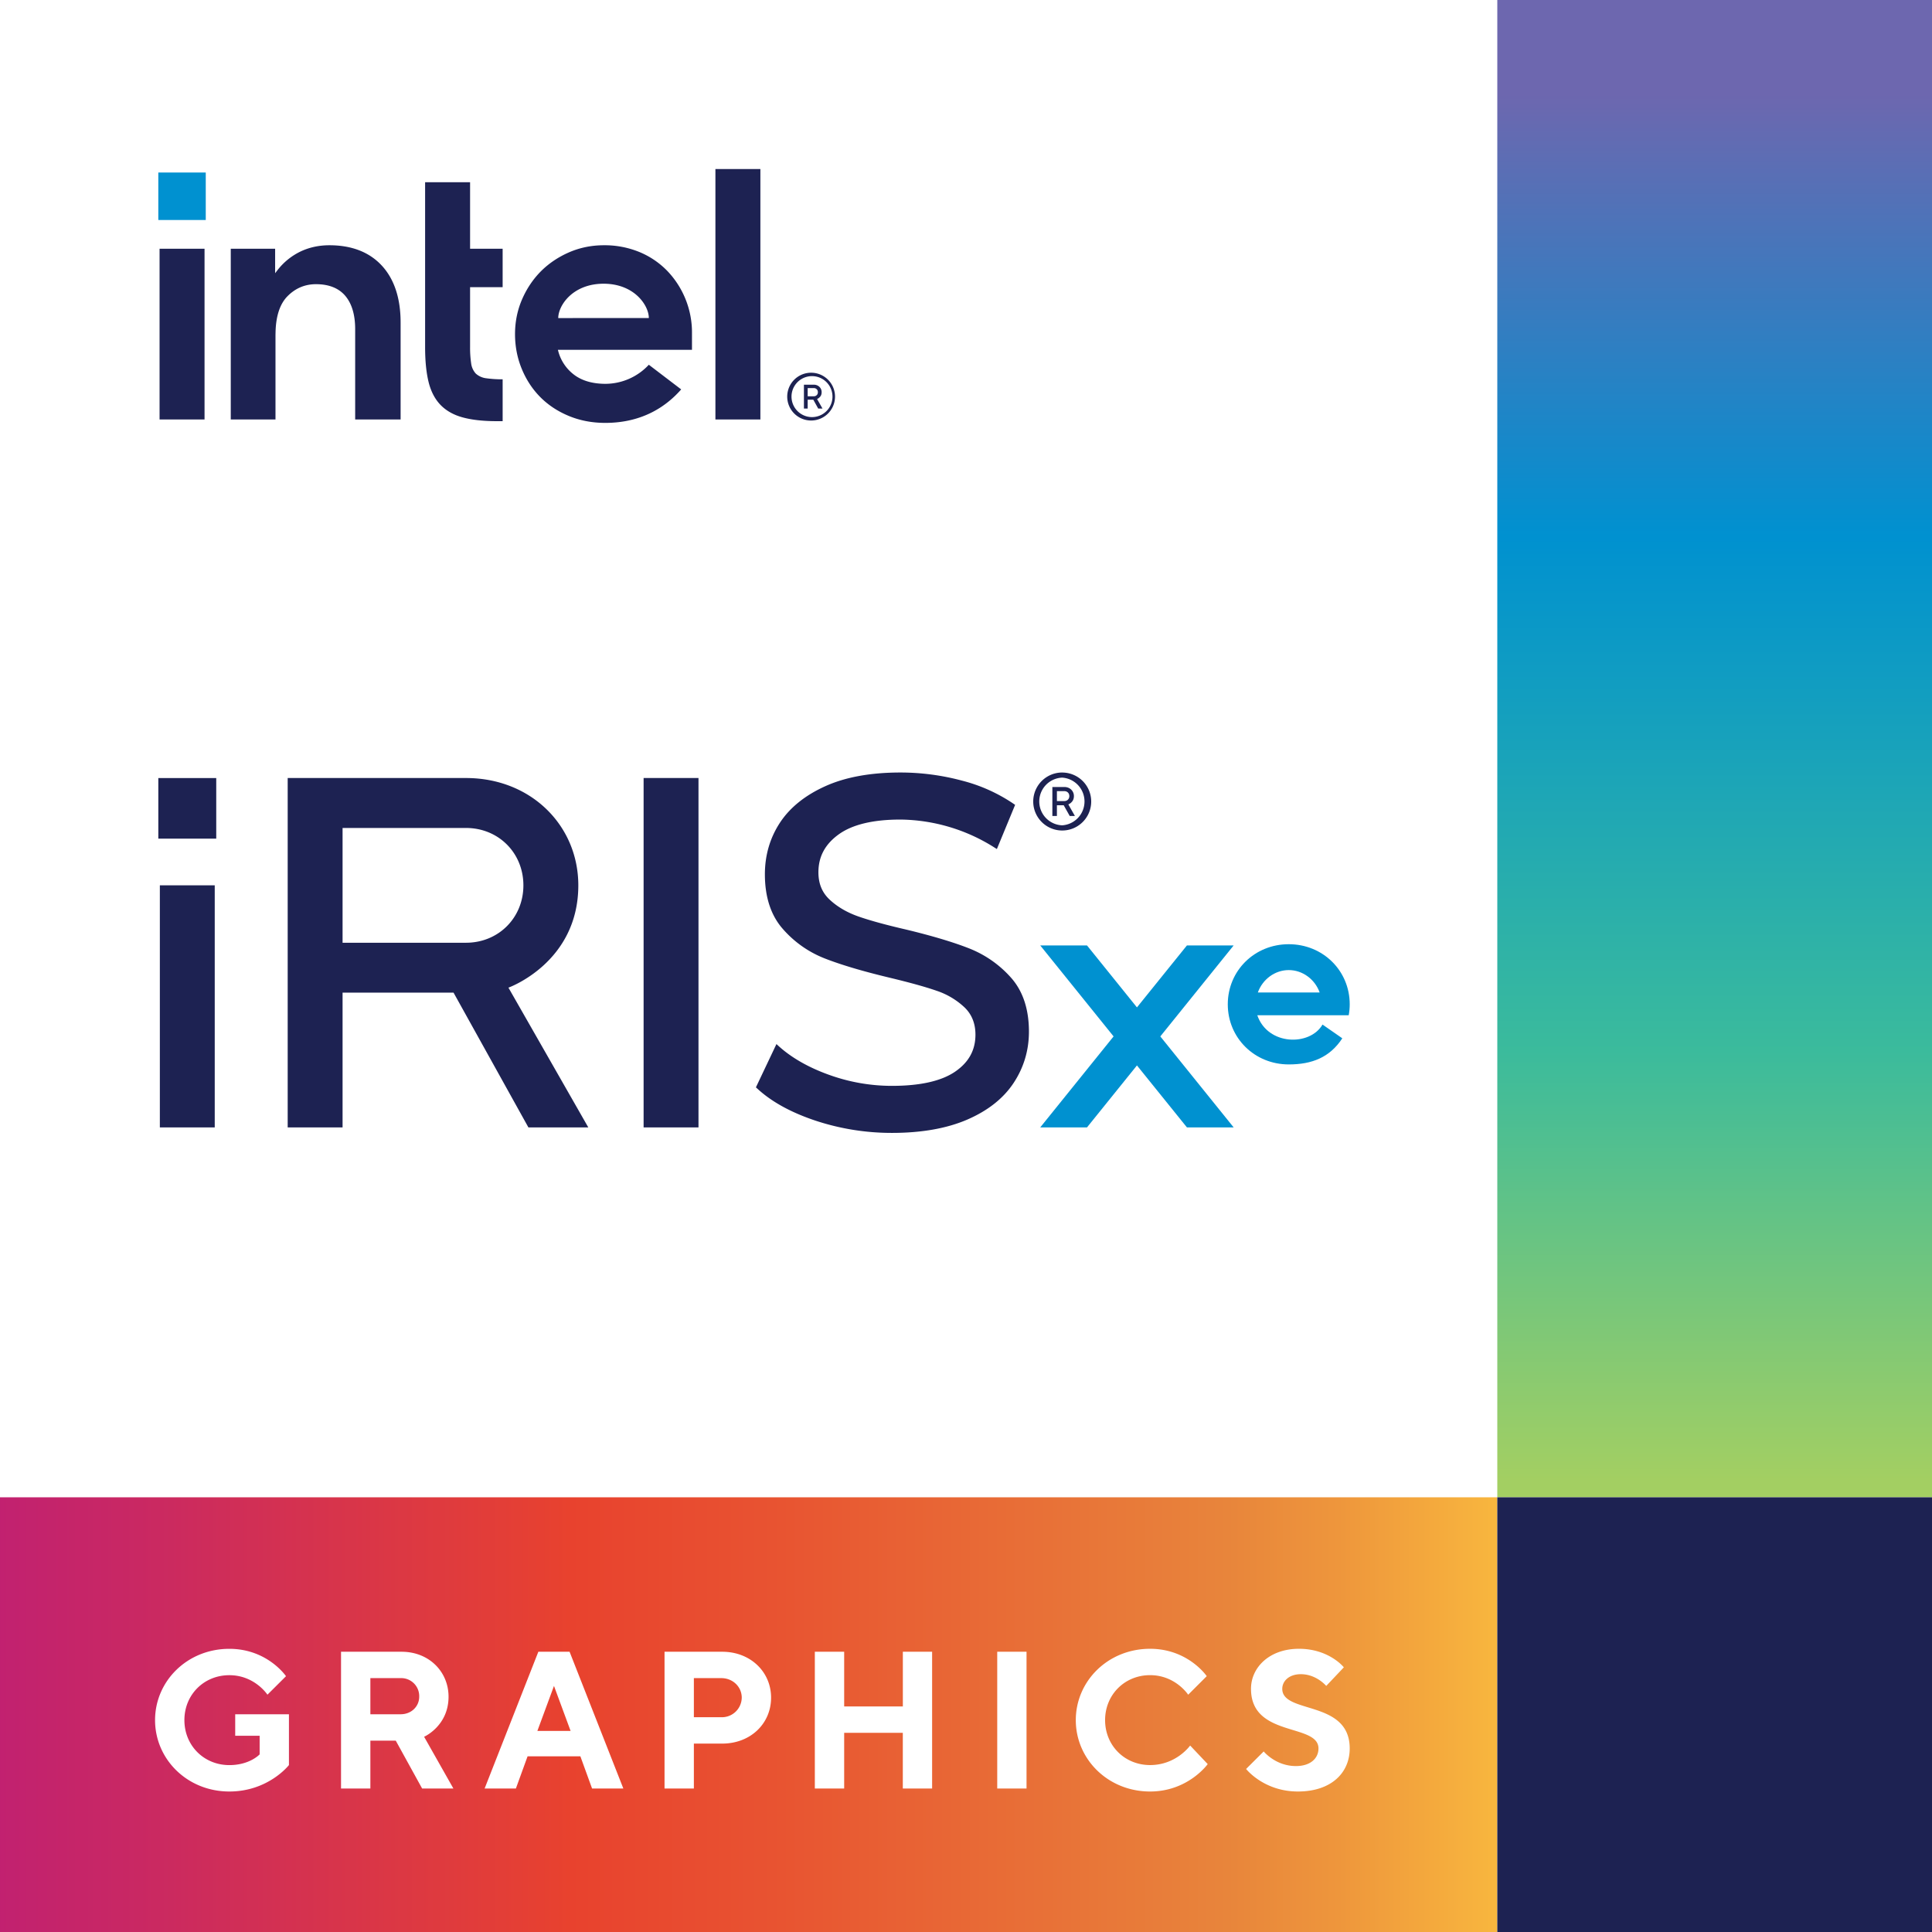
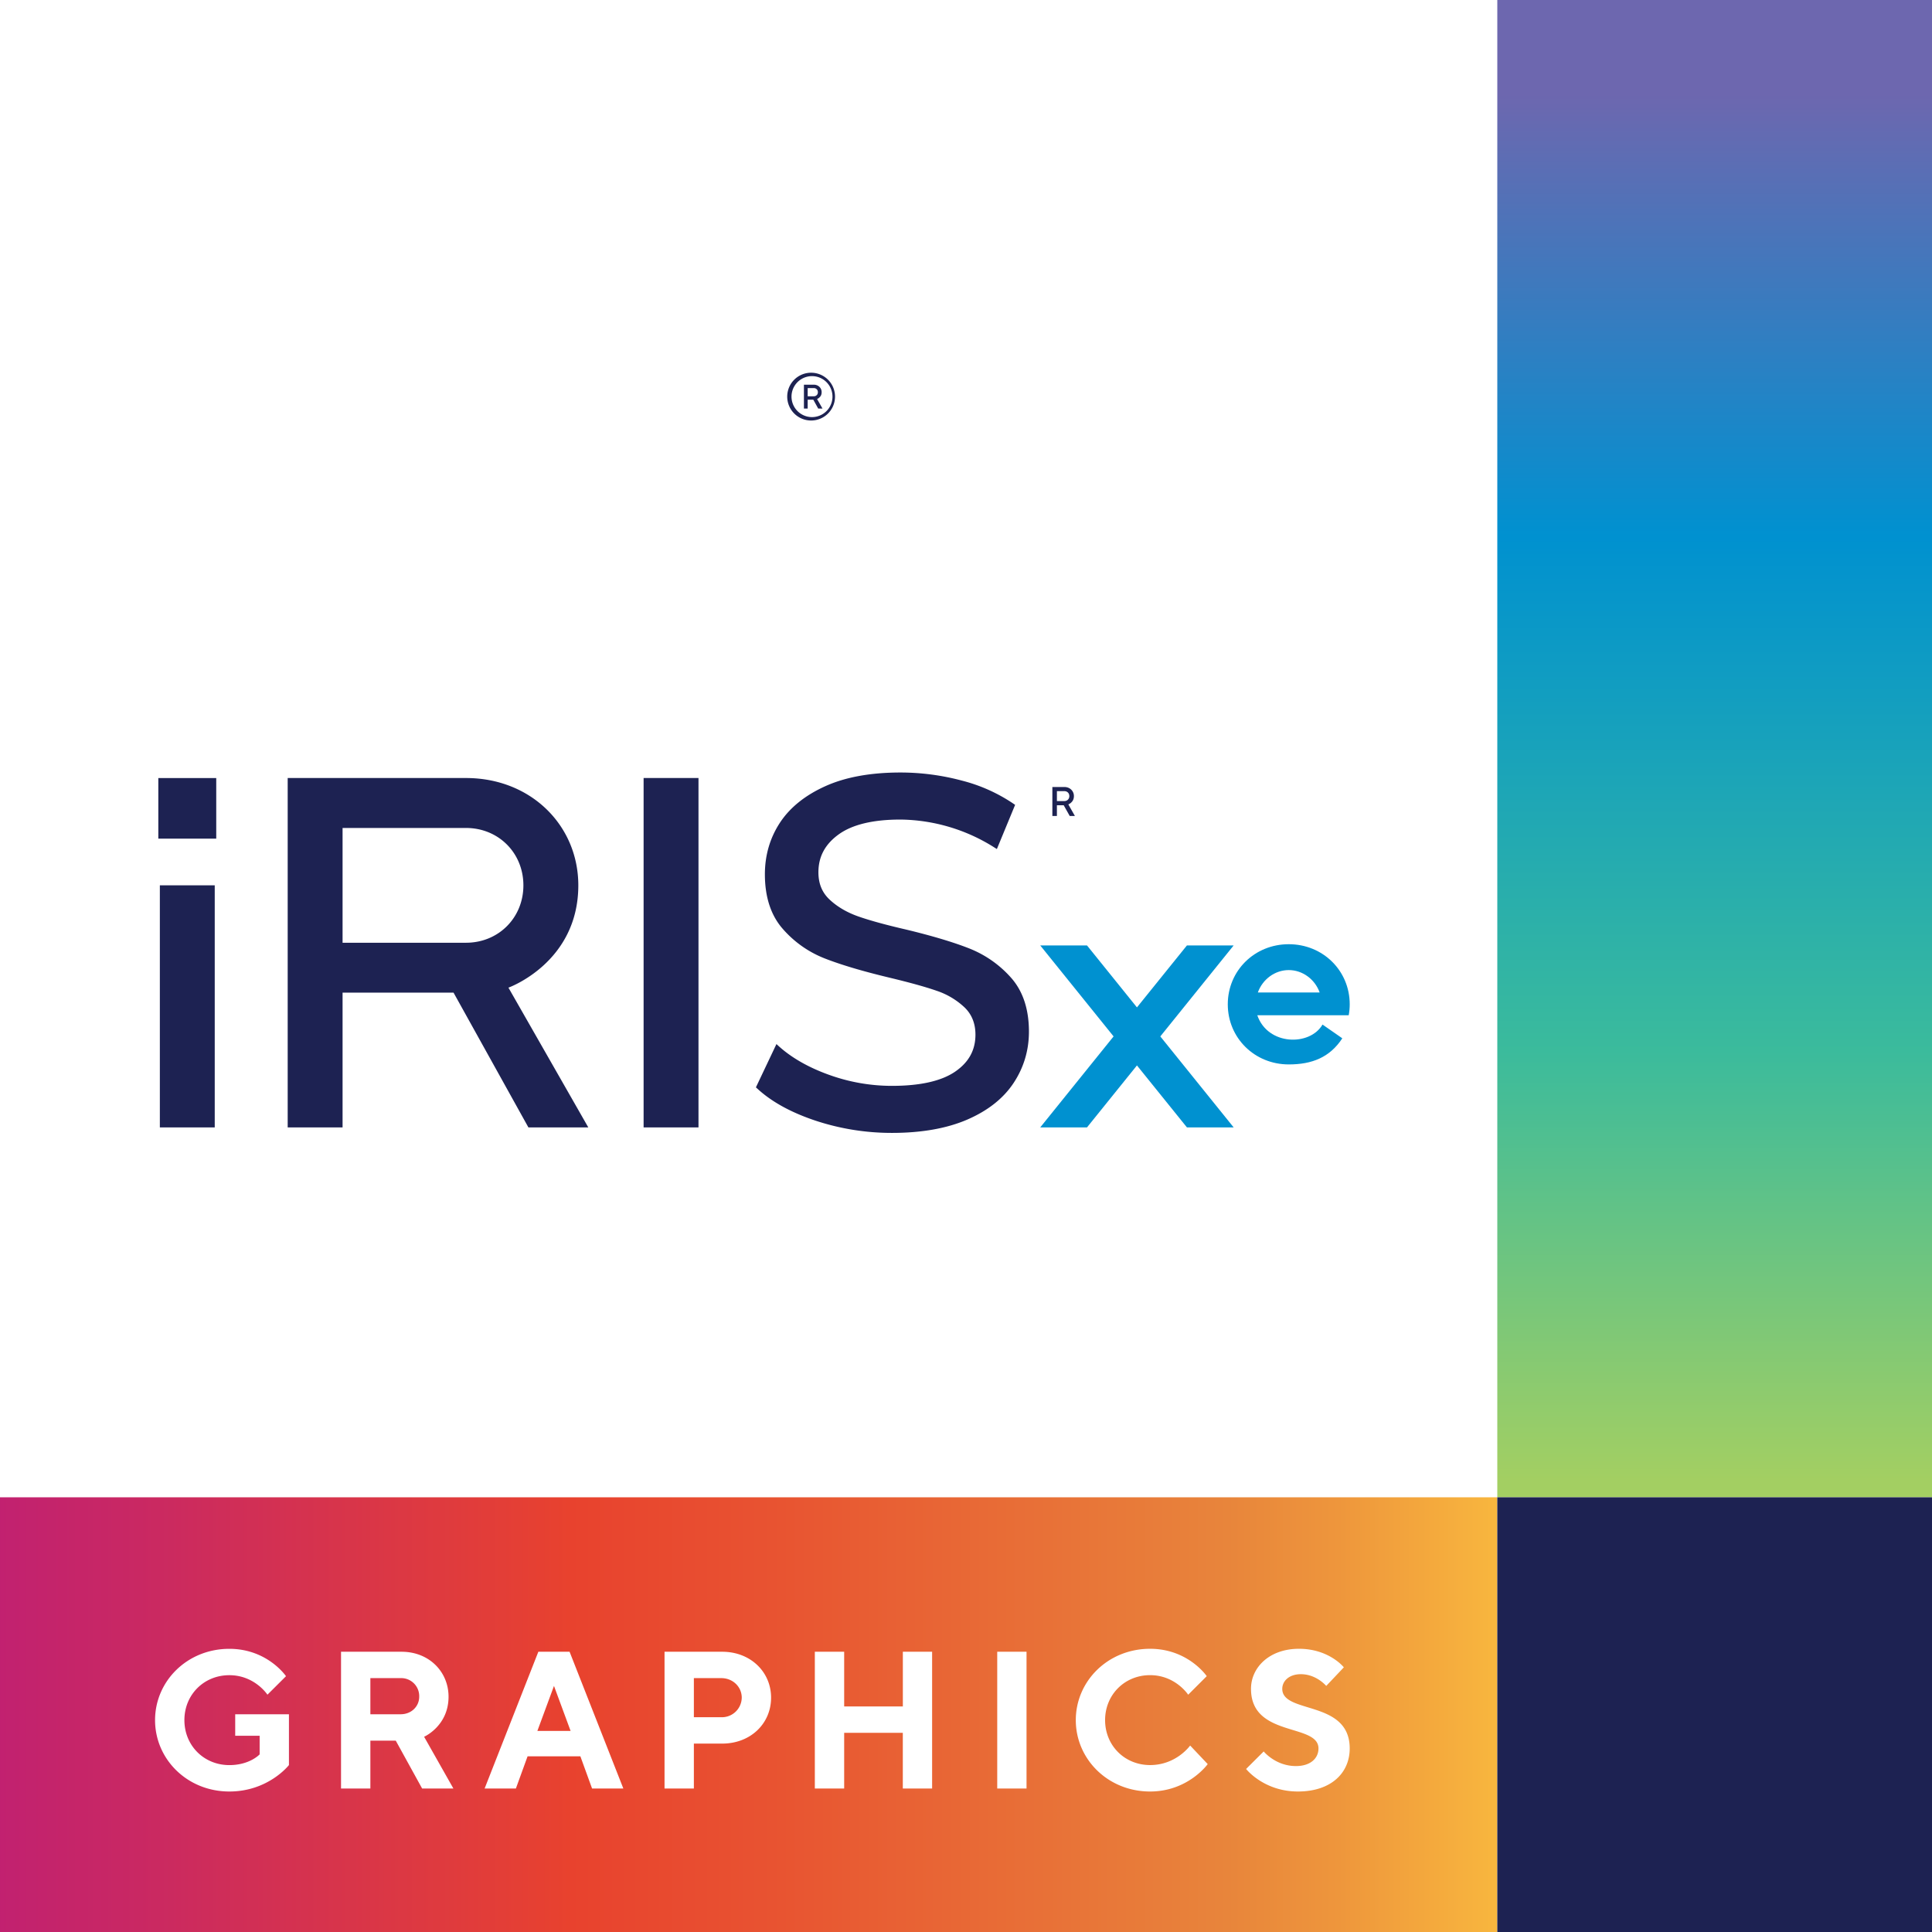
<svg xmlns="http://www.w3.org/2000/svg" height="2500" viewBox="0 0 54 54" width="2500">
  <linearGradient id="a" gradientTransform="matrix(0 42.504 -42.504 0 14300.363 15374.429)" gradientUnits="userSpaceOnUse" x1="-361.747" x2="-360.747" y1="335.322" y2="335.322">
    <stop offset="0" stop-color="#6d67af" />
    <stop offset=".097" stop-color="#6d67af" />
    <stop offset=".385" stop-color="#0091d0" />
    <stop offset=".721" stop-color="#3bbb9c" />
    <stop offset="1" stop-color="#a3cf62" />
  </linearGradient>
  <linearGradient id="b" gradientUnits="userSpaceOnUse" x1="-1.266" x2="44.718" y1="47.926" y2="47.926">
    <stop offset="0" stop-color="#bf1f74" />
    <stop offset=".112" stop-color="#c92863" />
    <stop offset=".333" stop-color="#e33e37" />
    <stop offset=".374" stop-color="#e8422e" />
    <stop offset=".497" stop-color="#e85331" />
    <stop offset=".737" stop-color="#e87e3a" />
    <stop offset=".774" stop-color="#e8853b" />
    <stop offset=".841" stop-color="#ee963c" />
    <stop offset=".975" stop-color="#fcc33f" />
    <stop offset="1" stop-color="#ffcc40" />
  </linearGradient>
  <path d="m0 0h54v54h-54z" fill="#fff" />
  <path d="m41.85 0h12.15v41.85h-12.15z" fill="url(#a)" />
  <path d="m0 41.85h41.85v12.15h-41.85z" fill="url(#b)" />
  <path d="m41.85 41.85h12.15v12.15h-12.15z" fill="#1d2252" />
  <path d="m8.076 47.914v1.42s-.573.739-1.666.739c-1.175 0-2.076-.901-2.076-1.995 0-1.092.901-1.993 2.076-1.993 1.065 0 1.584.765 1.584.765l-.519.517s-.355-.545-1.065-.545-1.256.545-1.256 1.256c0 .71.546 1.257 1.256 1.257.573 0 .847-.3.847-.3v-.52h-.683v-.6h1.502zm1.456-1.747h1.693c.766 0 1.312.557 1.312 1.257 0 .818-.683 1.119-.683 1.119l.819 1.447h-.874l-.737-1.338h-.71v1.338h-.82zm1.666.737h-.846v1.01h.846c.3 0 .519-.218.519-.49a.503.503 0 0 0 -.52-.52m3.549 2.186-.327.9h-.874l1.502-3.823h.873l1.503 3.823h-.874l-.327-.9zm.738-1.968-.464 1.257h.928zm4.702-.955c.79 0 1.366.562 1.366 1.283 0 .726-.575 1.284-1.366 1.284h-.792v1.256h-.82v-3.823zm-.792.737v1.093h.765a.555.555 0 0 0 .573-.547c0-.3-.246-.546-.573-.546zm6.659 3.086h-.819v-1.557h-1.639v1.557h-.82v-3.823h.82v1.529h1.64v-1.53h.818zm1.82-3.824h.819v3.823h-.819zm5.856.683-.519.519s-.355-.547-1.065-.547-1.257.547-1.257 1.257.547 1.256 1.257 1.256c.737 0 1.12-.546 1.12-.546l.491.519s-.546.766-1.611.766c-1.175 0-2.076-.903-2.076-1.995s.901-1.994 2.076-1.994c1.065 0 1.584.765 1.584.765m1.237.355c0-.602.518-1.12 1.34-1.12.845 0 1.255.518 1.255.518l-.492.52s-.273-.328-.71-.328c-.328 0-.519.191-.519.41 0 .71 1.885.301 1.885 1.666 0 .684-.52 1.203-1.448 1.203-.956 0-1.448-.63-1.448-.63l.492-.49s.33.409.901.409c.41 0 .63-.22.63-.492 0-.71-1.886-.3-1.886-1.666" fill="#fff" />
  <path d="m29.075 31.511h1.307l1.396-1.732 1.397 1.732h1.306l-2.05-2.543 2.05-2.543h-1.306l-1.397 1.732-1.396-1.732h-1.307l2.05 2.543z" fill="#0091d0" />
  <path d="m37.697 28.377c.019-.103.028-.205.028-.306 0-.942-.75-1.68-1.704-1.68s-1.704.738-1.704 1.68c0 .94.749 1.68 1.704 1.68.646 0 1.146-.194 1.497-.73l-.553-.384c-.353.608-1.53.59-1.823-.26zm-2.54-.637c.134-.372.48-.626.864-.626s.73.254.864.626z" fill="#0091d0" />
  <path d="m28.759 28.835c0 .52-.143 1.002-.427 1.432-.284.431-.718.775-1.292 1.024-.571.248-1.281.374-2.109.374a6.776 6.776 0 0 1 -2.139-.343c-.686-.229-1.233-.531-1.627-.897l-.037-.033.574-1.21.068.062c.361.325.832.593 1.4.797a5.17 5.17 0 0 0 1.761.309c.787 0 1.381-.134 1.765-.397.382-.262.568-.601.568-1.035 0-.311-.103-.568-.306-.762a2.113 2.113 0 0 0 -.78-.464c-.315-.11-.769-.235-1.346-.373-.732-.176-1.33-.354-1.779-.53a3.006 3.006 0 0 1 -1.178-.831c-.329-.376-.496-.888-.496-1.522 0-.53.141-1.014.42-1.44.279-.425.707-.769 1.272-1.023.561-.253 1.266-.381 2.095-.381.577 0 1.152.075 1.711.224a4.6 4.6 0 0 1 1.451.649l.045.031-.51 1.235-.069-.043a5.003 5.003 0 0 0 -2.628-.781c-.768 0-1.349.141-1.729.418-.378.275-.562.621-.562 1.055 0 .317.102.566.312.763.214.201.484.359.801.471.324.114.773.237 1.332.366.732.176 1.327.354 1.773.53a3.06 3.06 0 0 1 1.171.823c.328.372.495.877.495 1.502m-20.718 2.676h1.534v-3.766h3.102l2.092 3.766h1.674l-2.232-3.906s1.953-.697 1.953-2.859c0-1.674-1.325-3-3.139-3h-4.984zm6.588-6.765c0 .907-.697 1.604-1.604 1.604h-3.45v-3.208h3.45c.907 0 1.604.697 1.604 1.604m3.36 6.765h1.534v-9.765h-1.534zm-13.521 0h1.534v-6.766h-1.534zm1.576-8.071h-1.619v-1.693h1.619z" fill="#1d2252" />
-   <path d="m4.425 4.822h1.326v1.327h-1.326z" fill="#0091d0" />
  <g fill="#1d2252">
-     <path d="m5.717 6.952h-1.257v4.772h1.257zm8.332 4.82v-1.17a3.215 3.215 0 0 1 -.455-.029.526.526 0 0 1 -.295-.131.52.52 0 0 1 -.13-.285 3.014 3.014 0 0 1 -.03-.461v-1.669h.91v-1.075h-.91v-1.859h-1.257v4.612c0 .39.034.721.1.984.066.261.18.474.335.633.157.16.363.276.614.344.253.07.576.106.96.106zm7.204-7.047h-1.257v6.999h1.257zm-10.583 2.697c-.348-.376-.84-.567-1.463-.567-.299 0-.577.062-.824.183a1.801 1.801 0 0 0 -.625.51l-.068.088v-.684h-1.24v4.772h1.25v-2.542.176l.002-.086c.012-.446.124-.779.331-.99.221-.225.49-.339.798-.339.362 0 .64.111.823.33.18.215.271.523.273.915v2.536h1.27v-2.709c0-.681-.178-1.216-.527-1.593m8.671 1.906a2.488 2.488 0 0 0 -.687-1.753 2.314 2.314 0 0 0 -.778-.529 2.551 2.551 0 0 0 -.998-.191c-.342 0-.668.066-.969.196-.3.13-.566.308-.788.529-.222.223-.4.488-.53.789-.13.3-.196.626-.196.969 0 .342.063.668.187.969.123.301.296.566.515.788.218.221.486.4.797.529.311.13.655.196 1.023.196 1.063 0 1.726-.484 2.122-.936l-.904-.689a1.662 1.662 0 0 1 -1.209.533c-.354 0-.646-.082-.867-.244a1.213 1.213 0 0 1 -.454-.662l-.012-.045h3.748zm-3.738-.438c0-.349.401-.959 1.266-.96.864 0 1.266.609 1.266.959zm14.086 12.845a.668.668 0 0 1 0 1.333.667.667 0 0 1 0-1.333m0-.143a.81.81 0 1 0 .001 1.621.81.81 0 0 0 -.001-1.62" />
    <path d="m29.749 21.997c.05 0 .097.011.138.034a.247.247 0 0 1 .129.22c0 .06-.016.108-.046.147s-.067.068-.11.085l.184.324h-.145l-.168-.3h-.19v.3h-.127v-.81zm0 .393a.143.143 0 0 0 .072-.018.128.128 0 0 0 .049-.049c.012-.02.018-.045.018-.072s-.006-.05-.018-.072a.128.128 0 0 0 -.05-.049.142.142 0 0 0 -.071-.017h-.208v.277zm-7.052-11.877a.572.572 0 1 1 -.003 1.145.572.572 0 0 1 .003-1.145m0-.095a.668.668 0 1 0 0 1.335.668.668 0 0 0 0-1.335" />
    <path d="m22.746 10.752c.042 0 .08.01.113.028a.208.208 0 0 1 .078.075.206.206 0 0 1 .028.107c0 .048-.012.089-.037.12s-.055.056-.091.07l.152.267h-.12l-.137-.248h-.157v.248h-.105v-.667zm0 .324a.112.112 0 0 0 .1-.055.125.125 0 0 0 .014-.06.125.125 0 0 0 -.014-.058.113.113 0 0 0 -.1-.056h-.171v.229z" />
  </g>
</svg>